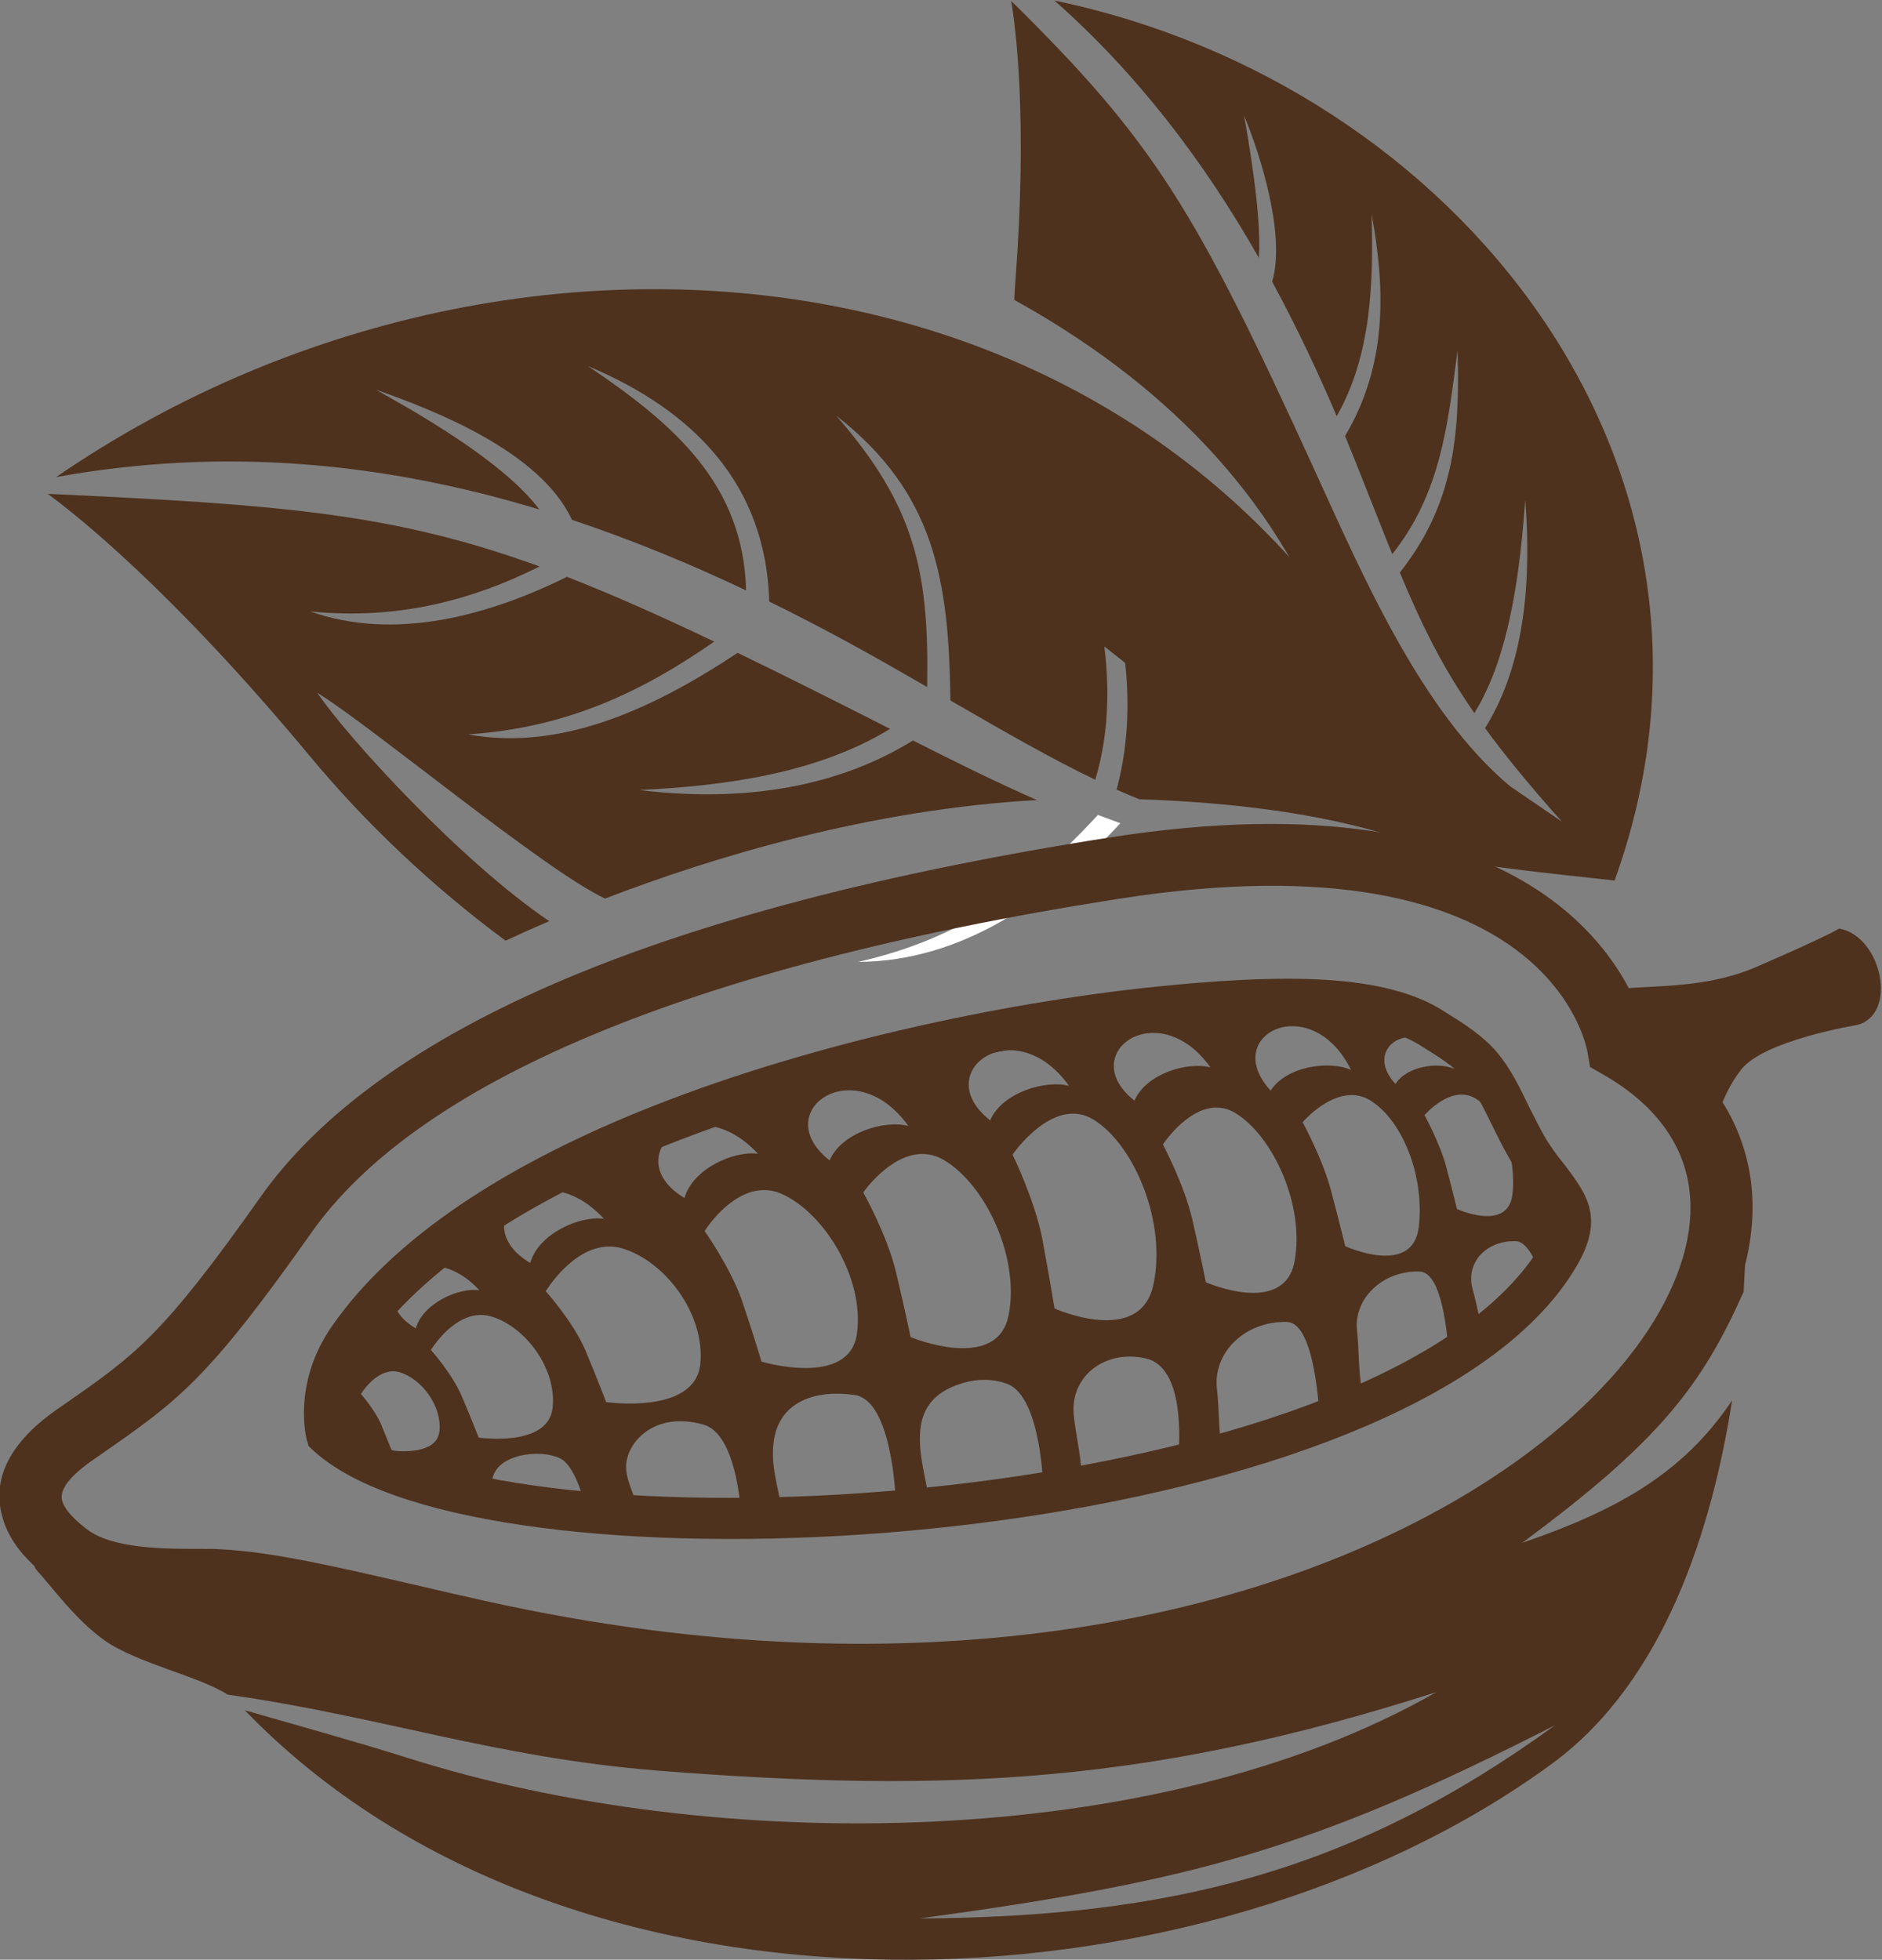
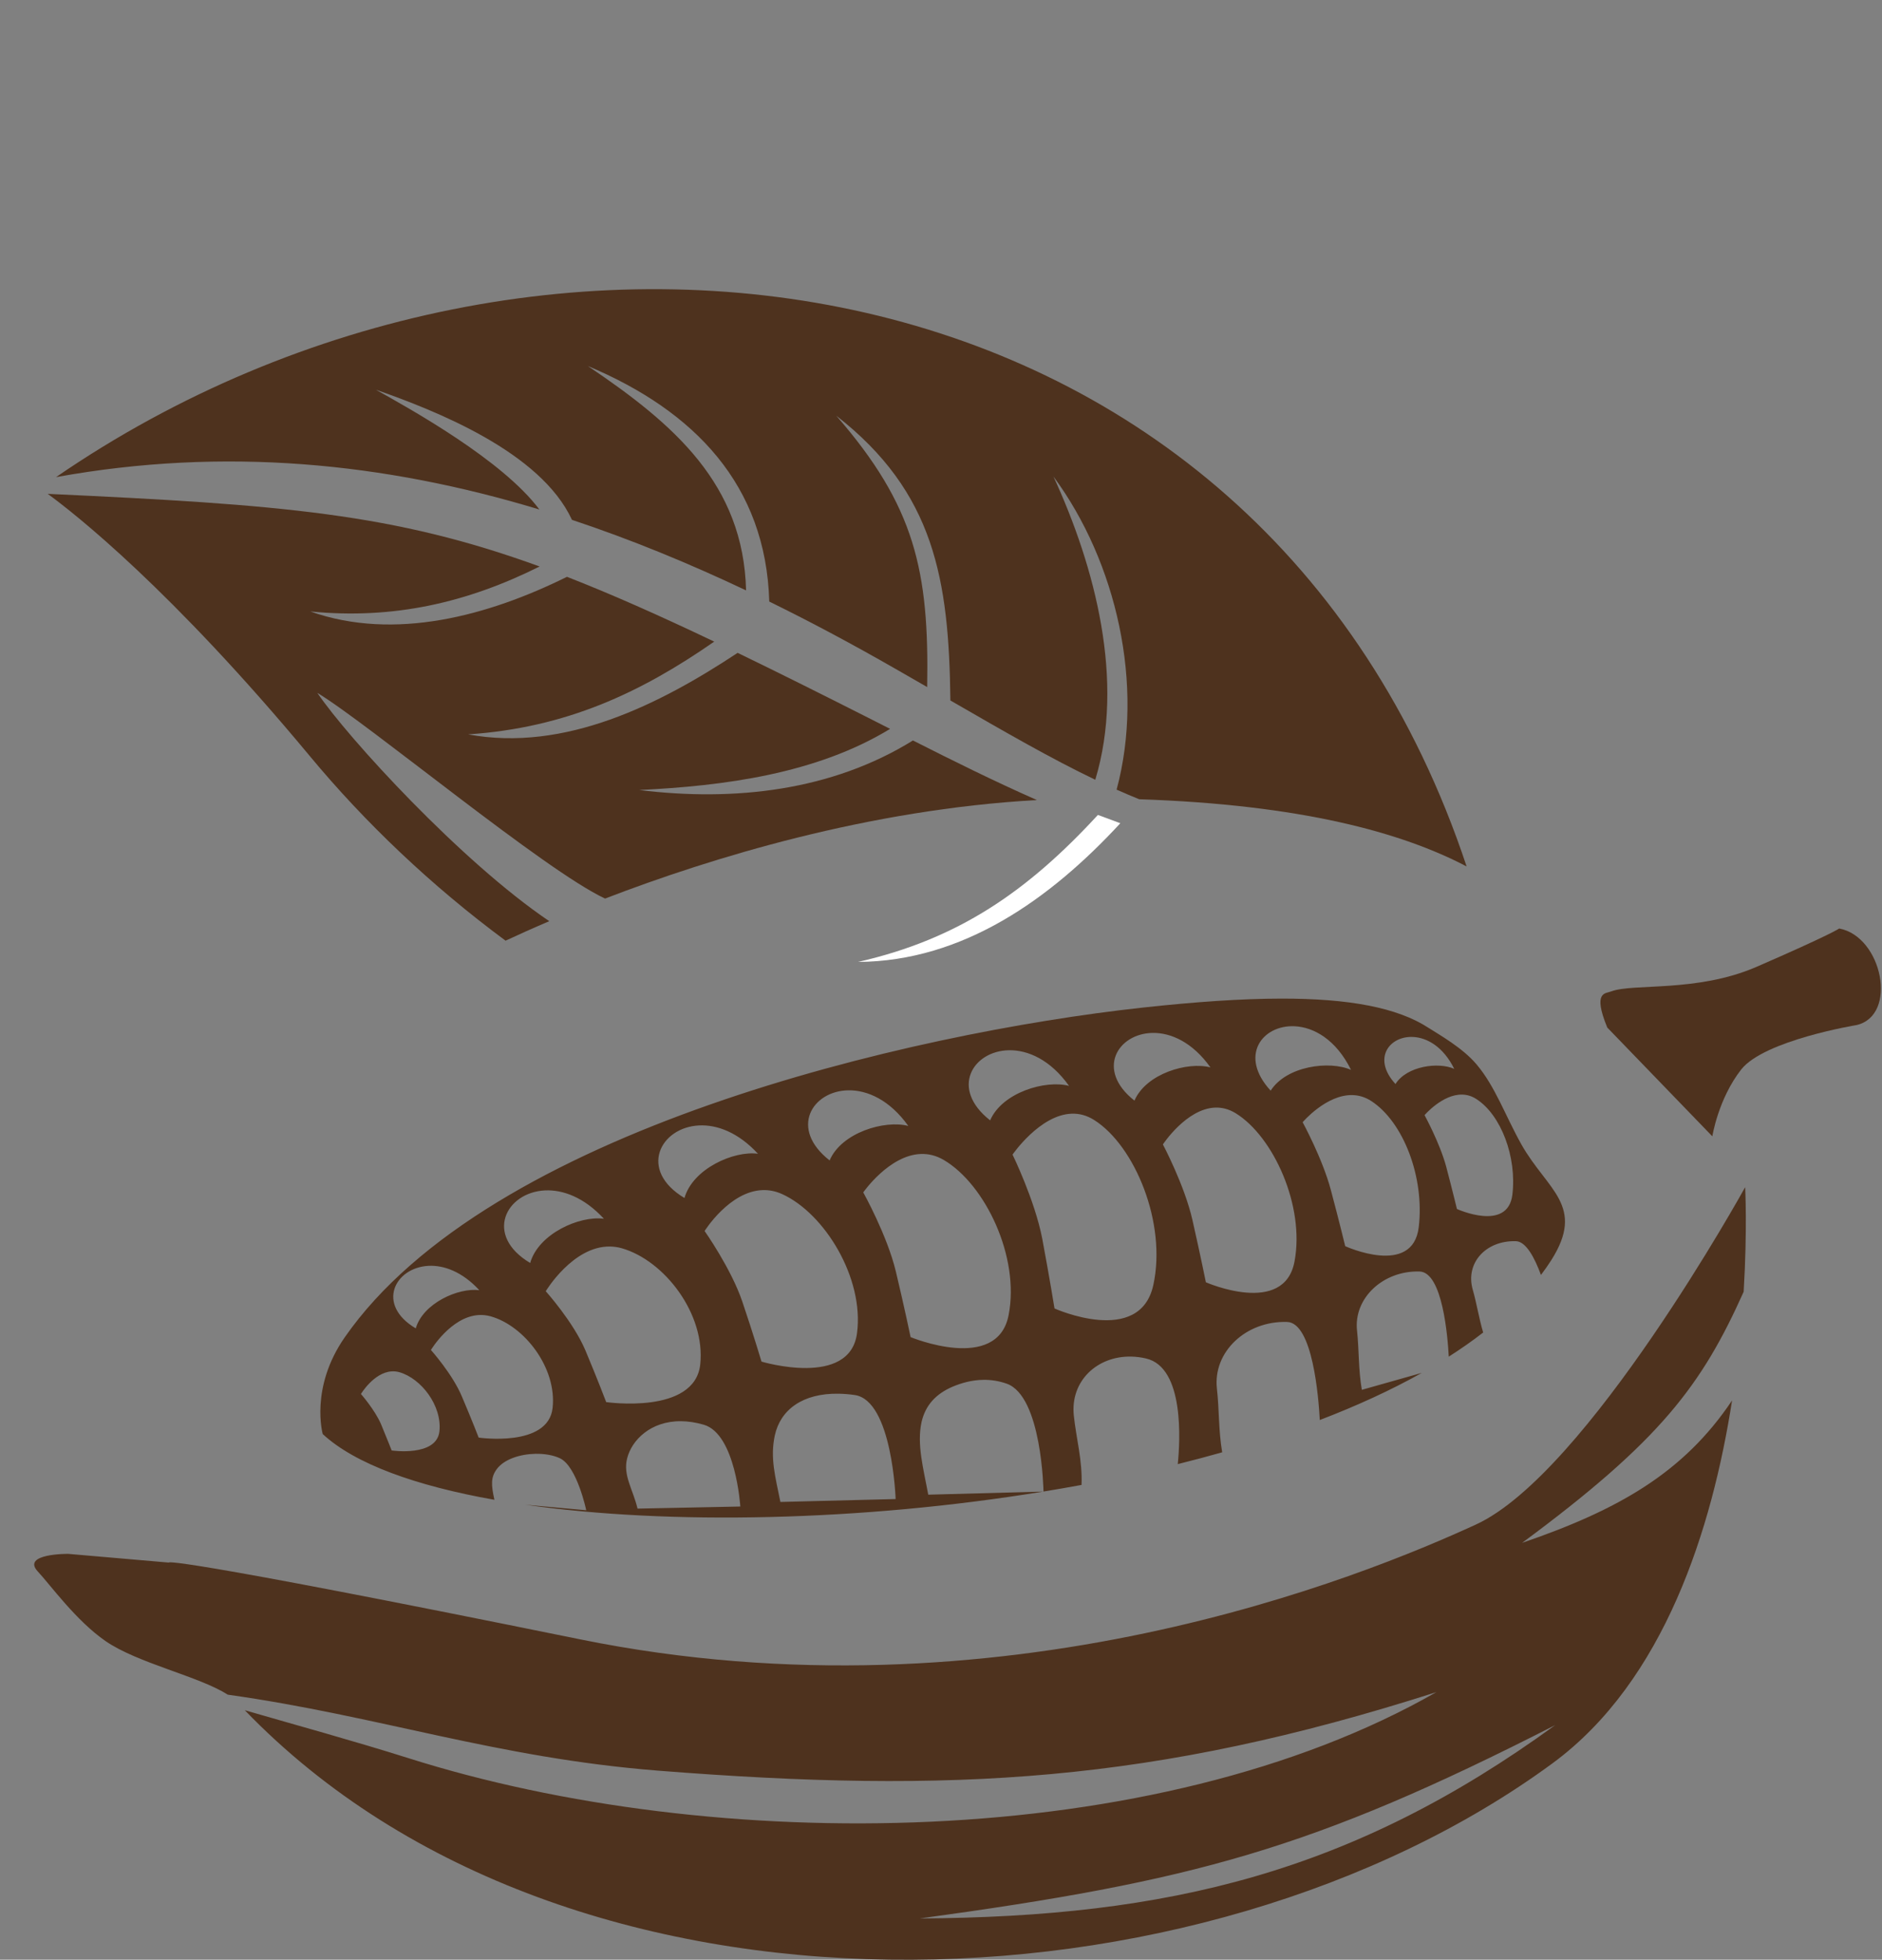
<svg xmlns="http://www.w3.org/2000/svg" xmlns:ns1="http://sodipodi.sourceforge.net/DTD/sodipodi-0.dtd" xmlns:ns2="http://www.inkscape.org/namespaces/inkscape" version="1.1" id="svg2" xml:space="preserve" width="342.46" height="356.652" viewBox="0 0 342.46 356.652" ns1:docname="fair-trade-cocoa2.svg" ns2:version="1.0.1 (3bc2e813f5, 2020-09-07)">
  <rect x="0" y="0" width="342.46" height="356.652" fill="#808080" stroke="none" />
  <defs id="defs6" />
  <ns1:namedview pagecolor="#ffffff" bordercolor="#666666" borderopacity="1" objecttolerance="10" gridtolerance="10" guidetolerance="10" ns2:pageopacity="0" ns2:pageshadow="2" ns2:window-width="2556" ns2:window-height="1383" id="namedview4" showgrid="false" fit-margin-top="0" fit-margin-left="0" fit-margin-right="0" fit-margin-bottom="0" ns2:zoom="3.0563431" ns2:cx="60.986181" ns2:cy="168.92319" ns2:window-x="0" ns2:window-y="0" ns2:window-maximized="1" ns2:current-layer="g10" ns2:document-rotation="0" />
  <g id="g10" ns2:groupmode="layer" ns2:label="ink_ext_XXXXXX" transform="matrix(1.333,0,0,-1.333,-451.521,412.116)">
-     <path d="m 477.344,270.895 c -0.067,-0.885 -0.119,-1.778 -0.165,-2.675 19.338,-10.701 35.639,-26.062 43.536,-47.981 l 3.033,-12.217 c -14.902,25.91 -27.038,40.836 -46.668,51.122 0.314,-10.934 2.182,-22.355 5.851,-33.078 l 27.167,-21.43 c 0,0 28.56,-12.233 28.697,-13 0.083,-0.465 11.4,-1.745 20.337,-2.685 20.316,56.31 -21.448,108.72 -76.46,120.136 11.377,-10.072 20.412,-21.973 27.902,-35.128 0.403,5.845 -1.488,16.406 -2.02,19.414 2.092,-4.978 5.738,-16.236 3.83,-22.666 3.201,-5.902 6.117,-12.036 8.812,-18.357 4.744,8.298 5.023,18.216 4.763,27.587 1.991,-10.752 1.996,-20.819 -3.62,-30.306 0.428,-1.033 0.849,-2.071 1.266,-3.114 1.992,-4.988 3.64,-9.228 5.174,-13.009 6.517,8.194 7.555,17.298 8.914,27.834 0.359,-11.835 -0.586,-21.104 -7.878,-30.351 3.012,-7.225 5.783,-12.85 10.173,-19.186 5.037,8.119 6.272,20.242 6.948,29.07 0.792,-10.278 0.174,-22.081 -5.491,-31.122 2.758,-3.776 6.127,-7.877 10.479,-12.758 l -7.059,4.819 c -12.16,10.176 -20.267,29.112 -26.588,42.945 -16.359,35.823 -21.962,45.017 -41.514,64.277 0.613,-3.653 2.248,-16.135 0.581,-38.141" style="fill:#4e321e;fill-opacity:1;fill-rule:evenodd;stroke:none;stroke-width:0.1" id="path16" />
    <path d="m 412.353,239.603 c -5.029,6.747 -17.601,13.71 -22.316,16.353 8.125,-2.841 22.468,-8.469 26.767,-17.767 8.012,-2.661 15.926,-5.915 23.768,-9.63 -0.364,14.489 -9.796,22.684 -21.593,30.629 14.571,-6.128 24.294,-16.237 24.759,-32.155 5.737,-2.815 11.436,-5.865 17.109,-9.118 1.544,-0.884 3.017,-1.732 4.444,-2.555 0.286,15.852 -1.673,24.72 -12.41,37.052 13.41,-10.455 15.385,-22.366 15.581,-38.883 7.706,-4.451 13.813,-7.964 19.778,-10.825 4.072,13.468 -0.011,29.038 -5.709,41.402 8.623,-11.69 12.454,-28.519 8.621,-42.752 1.023,-0.456 2.051,-0.89 3.087,-1.311 22.074,-0.741 35.82,-4.522 44.693,-9.175 -28.276,85.078 -126.186,98.761 -192.555,53.155 23.015,4.173 44.851,1.981 65.976,-4.42" style="fill:#4e321e;fill-opacity:1;fill-rule:evenodd;stroke:none;stroke-width:0.1" id="path18" />
    <path d="m 480.27,199.934 c -5.889,2.598 -11.602,5.44 -16.919,8.134 -11.084,-6.869 -24.37,-8.365 -37.371,-6.764 11.557,0.556 24.175,2.201 34.253,8.347 -1.032,0.525 -2.048,1.042 -3.044,1.545 -6.555,3.319 -12.418,6.243 -17.771,8.834 -10.603,-7.019 -23.587,-13.575 -36.795,-11.13 13.342,0.892 23.541,5.669 33.6,12.665 -7.566,3.607 -14.088,6.502 -20.1,8.847 -10.747,-5.321 -23.516,-8.799 -35.043,-4.73 11.361,-1.124 21.449,1.213 31.307,6.14 -19.922,7.255 -35.188,8.441 -67.15,9.917 3.704,-2.705 16.86,-13.026 35.815,-35.843 7.467,-8.995 16.536,-17.654 26.686,-25.162 1.638,0.764 3.636,1.665 5.967,2.661 -12.034,8.135 -27.525,25.055 -31.662,31.174 7.129,-4.323 30.963,-24.205 39.28,-28.086 14.503,5.58 35.97,12.162 58.947,13.451" style="fill:#4e321e;fill-opacity:1;fill-rule:evenodd;stroke:none;stroke-width:0.1" id="path20" />
    <path d="m 491.659,196.769 c -9.496,-10.29 -21.43,-18.851 -35.802,-18.936 13.721,3.118 23.16,9.666 32.741,20.069 l 3.061,-1.133" style="fill:#ffffff;fill-opacity:1;fill-rule:evenodd;stroke:none;stroke-width:0.1" id="path24" />
-     <path d="m 352.705,110.736 -1.389,-0.963 c -3.6,-2.523 -4.421,-4.252 -4.11,-5.471 0.397,-1.502 2.183,-3.004 3.401,-3.94 3.487,-2.665 10.63,-2.665 15.166,-2.665 1.276,0 2.352,0 3.146,-0.056 7.059,-0.368 15.591,-2.353 26.164,-4.79 3.515,-0.823 7.229,-1.673 9.921,-2.269 60.519,-13.464 108.681,-1.87 137.112,16.611 9.666,6.293 16.951,13.324 21.6,20.381 4.393,6.691 6.378,13.324 5.612,19.22 -0.765,6.094 -4.592,11.593 -11.82,15.703 l -1.729,0.992 -0.34,1.985 c -0.029,0.085 -4.621,30.274 -64.006,20.976 -30.218,-4.734 -53.915,-11.084 -71.915,-18.624 -18.879,-7.908 -31.323,-17.064 -38.325,-27.013 -14.173,-20.098 -18.198,-22.905 -28.488,-30.077 z m -6.236,5.982 1.388,0.964 c 9.383,6.548 13.04,9.099 26.391,28.006 7.909,11.225 21.572,21.402 42.038,29.991 18.538,7.766 42.86,14.286 73.843,19.134 58.365,9.155 70.838,-18.114 73.162,-25.91 8.702,-5.442 13.379,-12.784 14.457,-21.061 0.992,-7.908 -1.446,-16.526 -6.945,-24.916 -5.273,-8.023 -13.408,-15.903 -24.067,-22.848 -29.99,-19.502 -80.532,-31.776 -143.574,-17.772 -4.338,0.963 -7.228,1.615 -9.978,2.267 -10.205,2.353 -18.425,4.252 -24.718,4.592 -0.766,0.057 -1.673,0.057 -2.693,0.057 -5.641,0 -14.543,0 -20.296,4.422 -2.183,1.672 -5.414,4.478 -6.463,8.532 -1.162,4.337 0.141,9.411 7.455,14.542 v 0" style="fill:#4e321e;fill-opacity:1;fill-rule:nonzero;stroke:none;stroke-width:0.1" id="path26" />
    <path id="path28" style="fill:#4e321e;fill-opacity:1;fill-rule:evenodd;stroke:none;stroke-width:0.133" d="M 233.371 181.68 C 226.096 181.686 217.664 182.272 208.068 183.32 C 165.587 187.97 89.014 205.733 62.859 243.34 C 56.473 252.524 58.854 260.951 58.854 260.951 C 64.715 266.393 75.828 270.39 90.104 272.918 C 89.482 270.162 89.448 268.813 90.525 267.34 C 91.871 265.521 94.784 264.602 97.562 264.547 C 99.23 264.514 100.85 264.792 102.055 265.373 C 105.153 266.885 106.814 274.822 106.814 274.822 L 95.729 273.814 C 121.951 277.561 156.994 276.824 189.98 271.424 L 169.064 271.988 C 168.195 267.264 166.948 262.803 167.854 258.721 C 168.572 255.697 170.424 253.657 173.486 252.334 C 174.997 251.696 176.938 251.103 179.131 251.08 C 180.446 251.066 181.853 251.258 183.312 251.768 C 189.768 253.994 190.04 271.369 190.041 271.414 C 192.36 271.034 194.671 270.637 196.965 270.211 C 197.145 265.756 195.999 261.778 195.559 257.588 C 194.896 251.305 199.791 246.729 205.988 246.848 C 206.874 246.865 207.785 246.978 208.711 247.195 C 215.733 248.831 214.897 262.331 214.48 266.422 C 217.214 265.741 219.912 265.026 222.564 264.273 C 221.881 260.282 222.041 256.493 221.6 252.637 C 220.882 246.023 226.854 240.315 234.375 240.543 C 239.047 240.673 240.113 254.348 240.328 258.396 C 247.047 255.82 253.294 252.965 258.895 249.816 L 247.982 252.9 C 247.34 249.196 247.491 245.72 247.113 242.168 C 246.432 236.272 251.798 231.17 258.488 231.359 C 262.683 231.488 263.61 243.261 263.805 246.861 C 266.017 245.447 268.115 243.984 270.066 242.465 C 269.28 239.802 268.903 237.236 268.164 234.645 C 266.801 229.846 270.506 225.689 276.023 225.84 C 277.863 225.892 279.425 228.83 280.584 231.99 C 281.244 231.111 281.876 230.222 282.451 229.316 C 288.762 219.376 281.73 216.543 277.045 208.266 C 274.06 202.936 272.284 197.72 268.881 193.676 C 266.312 190.614 261.964 188.197 260.15 187.025 C 254.41 183.269 245.497 181.669 233.371 181.68 z M 235.727 186.713 C 239.238 186.869 243.295 189.145 246.016 194.658 C 242.085 192.92 234.261 193.942 231.389 198.439 C 225.53 192.085 229.873 186.453 235.727 186.713 z M 209.895 187.928 C 213.215 187.873 217.153 189.606 220.428 194.205 C 216.27 193.109 208.712 195.34 206.596 200.252 C 199.477 194.647 203.556 188.032 209.895 187.928 z M 257.285 188.662 C 259.852 188.779 262.814 190.445 264.799 194.471 C 261.927 193.185 256.181 193.941 254.104 197.229 C 249.828 192.575 253.007 188.468 257.285 188.662 z M 183.764 191.082 C 187.211 191.024 191.299 192.813 194.689 197.568 C 190.38 196.434 182.519 198.778 180.328 203.844 C 172.936 198.039 177.183 191.193 183.764 191.082 z M 154.512 198.377 C 157.957 198.319 162.044 200.108 165.436 204.863 C 161.126 203.73 153.267 206.073 151.113 211.139 C 143.697 205.335 147.934 198.488 154.512 198.377 z M 266.281 199.156 C 267.116 199.179 267.97 199.413 268.807 199.951 C 273.304 202.823 276.213 210.494 275.383 217.373 C 274.551 224.214 265.291 219.98 265.291 219.98 C 265.291 219.98 264.46 216.542 263.326 212.234 C 262.154 207.924 259.396 202.898 259.396 202.898 C 259.396 202.898 262.664 199.057 266.281 199.156 z M 246.293 199.246 C 247.399 199.276 248.53 199.582 249.643 200.291 C 255.54 204.071 259.432 214.238 258.336 223.309 C 257.24 232.379 244.957 226.748 244.957 226.748 C 244.957 226.748 243.861 222.212 242.348 216.543 C 240.837 210.836 237.209 204.184 237.209 204.184 C 237.209 204.184 241.502 199.118 246.293 199.246 z M 221.289 201.523 C 222.5 201.479 223.763 201.772 225.039 202.559 C 231.88 206.792 237.625 219.415 235.734 229.506 C 233.884 239.597 219.596 233.322 219.596 233.322 C 219.596 233.322 218.575 228.259 217.141 221.947 C 215.703 215.637 211.773 208.229 211.773 208.229 C 211.773 208.229 216.04 201.715 221.289 201.523 z M 195.189 202.631 C 196.531 202.587 197.919 202.921 199.301 203.807 C 206.671 208.492 212.491 222.552 210.033 233.814 C 207.577 245.078 192.045 238.086 192.045 238.086 C 192.045 238.086 191.137 232.455 189.814 225.387 C 188.453 218.357 184.408 210.08 184.408 210.08 C 184.408 210.08 189.374 202.819 195.189 202.631 z M 127.379 204.768 C 130.609 204.619 134.47 206.019 138.072 209.928 C 133.687 209.322 126.205 212.649 124.693 217.979 C 116.222 212.911 120.273 205.094 127.379 204.768 z M 167.752 209.965 C 169.091 209.923 170.488 210.233 171.898 211.062 C 179.421 215.484 185.77 228.713 183.691 239.297 C 181.651 249.878 165.852 243.303 165.852 243.303 C 165.852 243.303 164.755 238.011 163.168 231.359 C 161.58 224.745 157.234 216.959 157.234 216.959 C 157.234 216.959 161.95 210.147 167.752 209.965 z M 138.945 216.541 C 140.069 216.507 141.245 216.717 142.455 217.26 C 150.204 220.776 157.422 232.568 156.1 242.584 C 154.814 252.599 138.715 247.762 138.715 247.762 C 138.715 247.762 137.279 242.924 135.236 236.877 C 133.196 230.83 128.359 223.988 128.359 223.988 C 128.359 223.988 132.88 216.723 138.945 216.541 z M 99.326 216.598 C 102.561 216.449 106.427 217.849 110.029 221.758 C 105.608 221.154 98.122 224.479 96.611 229.809 C 88.139 224.742 92.209 216.924 99.326 216.598 z M 111.129 226.812 C 111.827 226.822 112.546 226.919 113.279 227.125 C 121.065 229.356 128.548 239.107 127.564 248.291 C 126.544 257.475 110.445 255.133 110.445 255.133 C 110.445 255.133 108.856 250.937 106.664 245.721 C 104.472 240.543 99.445 234.949 99.445 234.949 C 99.445 234.949 104.38 226.723 111.129 226.812 z M 78.125 230.328 C 80.913 230.194 84.245 231.394 87.352 234.76 C 83.534 234.268 77.109 237.141 75.785 241.713 C 68.484 237.374 71.991 230.623 78.125 230.328 z M 87.193 239.287 C 87.912 239.239 88.66 239.306 89.43 239.523 C 95.591 241.261 101.488 248.934 100.693 256.191 C 99.899 263.447 87.236 261.594 87.236 261.594 C 87.236 261.594 85.952 258.269 84.213 254.188 C 82.512 250.067 78.545 245.645 78.545 245.645 C 78.545 245.645 82.162 239.627 87.193 239.287 z M 71.359 249.545 C 71.822 249.511 72.303 249.552 72.799 249.689 C 76.768 250.823 80.586 255.773 80.094 260.461 C 79.564 265.146 71.4 263.938 71.4 263.938 C 71.4 263.938 70.571 261.821 69.475 259.176 C 68.341 256.53 65.807 253.658 65.807 253.658 C 65.807 253.658 68.122 249.779 71.359 249.545 z M 152.752 253.605 C 153.681 253.621 154.658 253.699 155.684 253.846 C 162.525 254.828 163.129 272.781 163.129 272.781 L 142.154 273.311 C 141.21 268.625 140.265 265.299 141.133 261.217 C 142.158 256.487 146.25 253.494 152.752 253.605 z M 124.061 258.611 C 125.335 258.622 126.721 258.819 128.209 259.252 C 134.029 260.952 134.859 274.141 134.859 274.141 L 116.15 274.521 C 115.32 271.005 113.466 268.473 114.26 265.373 C 115.09 262.057 118.539 258.567 124.061 258.611 z " transform="matrix(0.75,0,0,-0.75,338.641,309.087)" />
    <path d="M 464.305,47.24 C 501.58,52.343 517.71,56.623 551.017,73.631 523.379,53.533 498.236,47.439 464.305,47.24 Z m 82.205,51.28 c 18.883,13.964 24.513,21.505 30.24,34.281 0.514,8.53 0.204,14.276 0.204,14.276 0,0 -21.571,-39.09 -36.766,-46.063 C 524.994,94.041 475.559,73.631 417.959,85.338 360.358,97.046 361.775,95.826 361.775,95.826 l -13.748,1.191 c 0,0 -6.433,0.056 -4.138,-2.41 1.673,-1.786 5.216,-6.717 9.242,-9.496 4.386,-3.033 12.819,-4.826 16.676,-7.316 20.759,-2.922 36.558,-8.604 58.697,-10.372 40.279,-3.174 67.691,-1.644 106.299,10.716 -38.438,-21.969 -98.731,-22.196 -140.315,-9.015 -7.74,2.437 -14.988,4.409 -22.345,6.544 44.378,-46.021 130.7,-42.375 178.505,-7.253 15.315,11.254 21.81,32.131 24.52,49.552 -6.594,-9.865 -15.537,-14.953 -28.658,-19.447" style="fill:#4e321e;fill-opacity:1;fill-rule:evenodd;stroke:none;stroke-width:0.1" id="path50" />
-     <path d="m 388.677,124.854 c -3.118,-4.479 -2.977,-8.476 -2.749,-10.092 0.538,-0.425 1.133,-0.851 1.785,-1.247 12.897,-8.193 45.014,-10.772 77.67,-7.427 32.654,3.345 65.508,12.558 79.795,27.921 1.332,1.446 2.494,2.92 3.486,4.479 2.438,3.883 0.964,5.811 -1.049,8.419 -0.992,1.304 -2.069,2.693 -3.061,4.479 -0.878,1.558 -1.56,2.948 -2.211,4.28 -1.134,2.324 -2.211,4.535 -3.657,6.236 -1.332,1.559 -3.628,3.005 -5.045,3.883 -0.256,0.143 -0.426,0.284 -0.851,0.539 -3.033,1.985 -7.54,3.062 -13.55,3.402 -6.349,0.397 -14.229,-0.029 -23.697,-1.078 -18.313,-1.984 -45.128,-7.256 -68.174,-16.781 -16.384,-6.774 -30.812,-15.676 -38.692,-27.013 z m -8.05,-12.36 c 0,0.029 -2.154,7.597 3.4,15.591 8.561,12.33 23.897,21.854 41.188,28.998 23.613,9.751 51.023,15.166 69.732,17.206 9.752,1.049 17.944,1.503 24.606,1.107 7.001,-0.426 12.415,-1.787 16.299,-4.31 l 0.765,-0.481 c 1.729,-1.078 4.507,-2.807 6.435,-5.075 1.87,-2.239 3.089,-4.733 4.365,-7.398 0.681,-1.332 1.36,-2.721 2.041,-3.941 0.794,-1.417 1.757,-2.692 2.664,-3.826 3.374,-4.422 5.897,-7.71 1.304,-14.91 -1.133,-1.814 -2.523,-3.6 -4.11,-5.301 -15.279,-16.441 -49.549,-26.249 -83.338,-29.678 -33.79,-3.459 -67.409,-0.596 -81.298,8.249 -1.219,0.764 -2.296,1.587 -3.26,2.465 l -0.566,0.539 -0.227,0.765" style="fill:#4e321e;fill-opacity:1;fill-rule:nonzero;stroke:none;stroke-width:0.1" id="path82" />
    <path d="m 558.132,168.875 c -2.041,4.961 -0.227,4.621 0.538,4.933 2.976,1.133 11.707,-0.17 19.814,3.344 10.177,4.422 11.311,5.245 11.311,5.245 5.896,-1.106 8.051,-11.849 2.381,-13.181 0,0 -12.614,-2.069 -15.761,-6.067 -3.146,-4.025 -3.94,-9.127 -3.94,-9.127 l -14.343,14.853" style="fill:#4e321e;fill-opacity:1;fill-rule:evenodd;stroke:none;stroke-width:0.1" id="path102" />
  </g>
</svg>